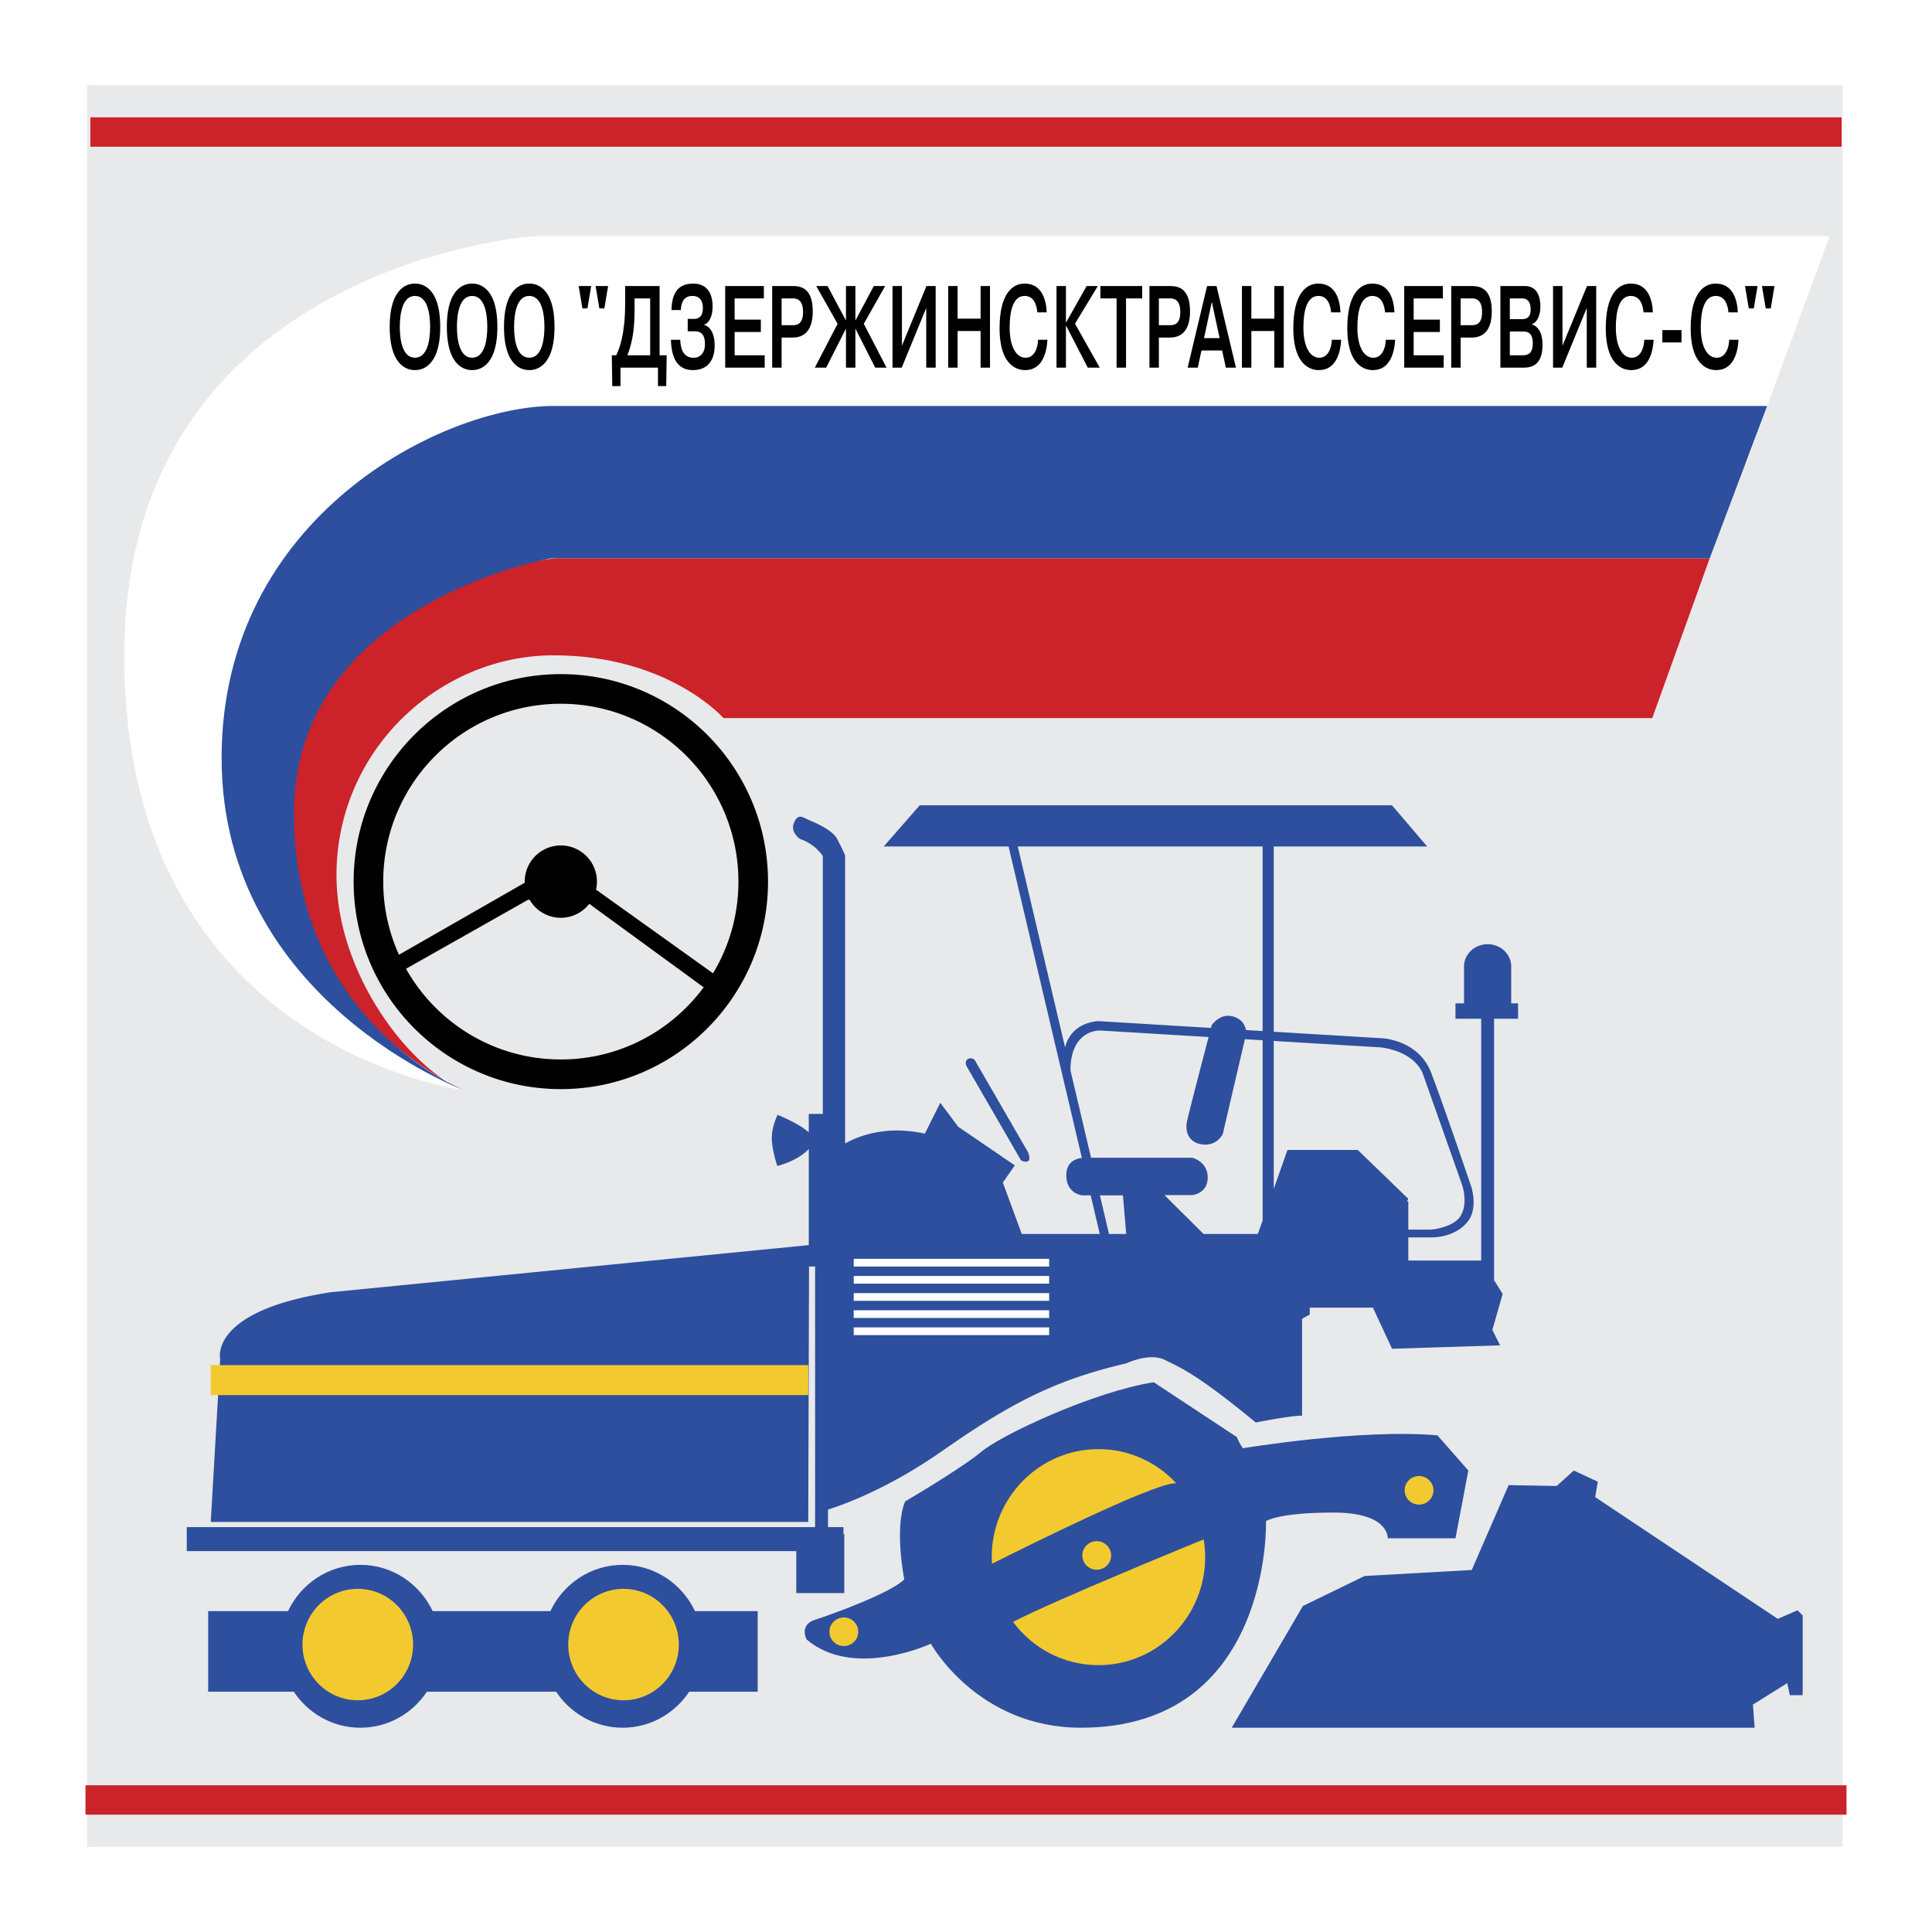
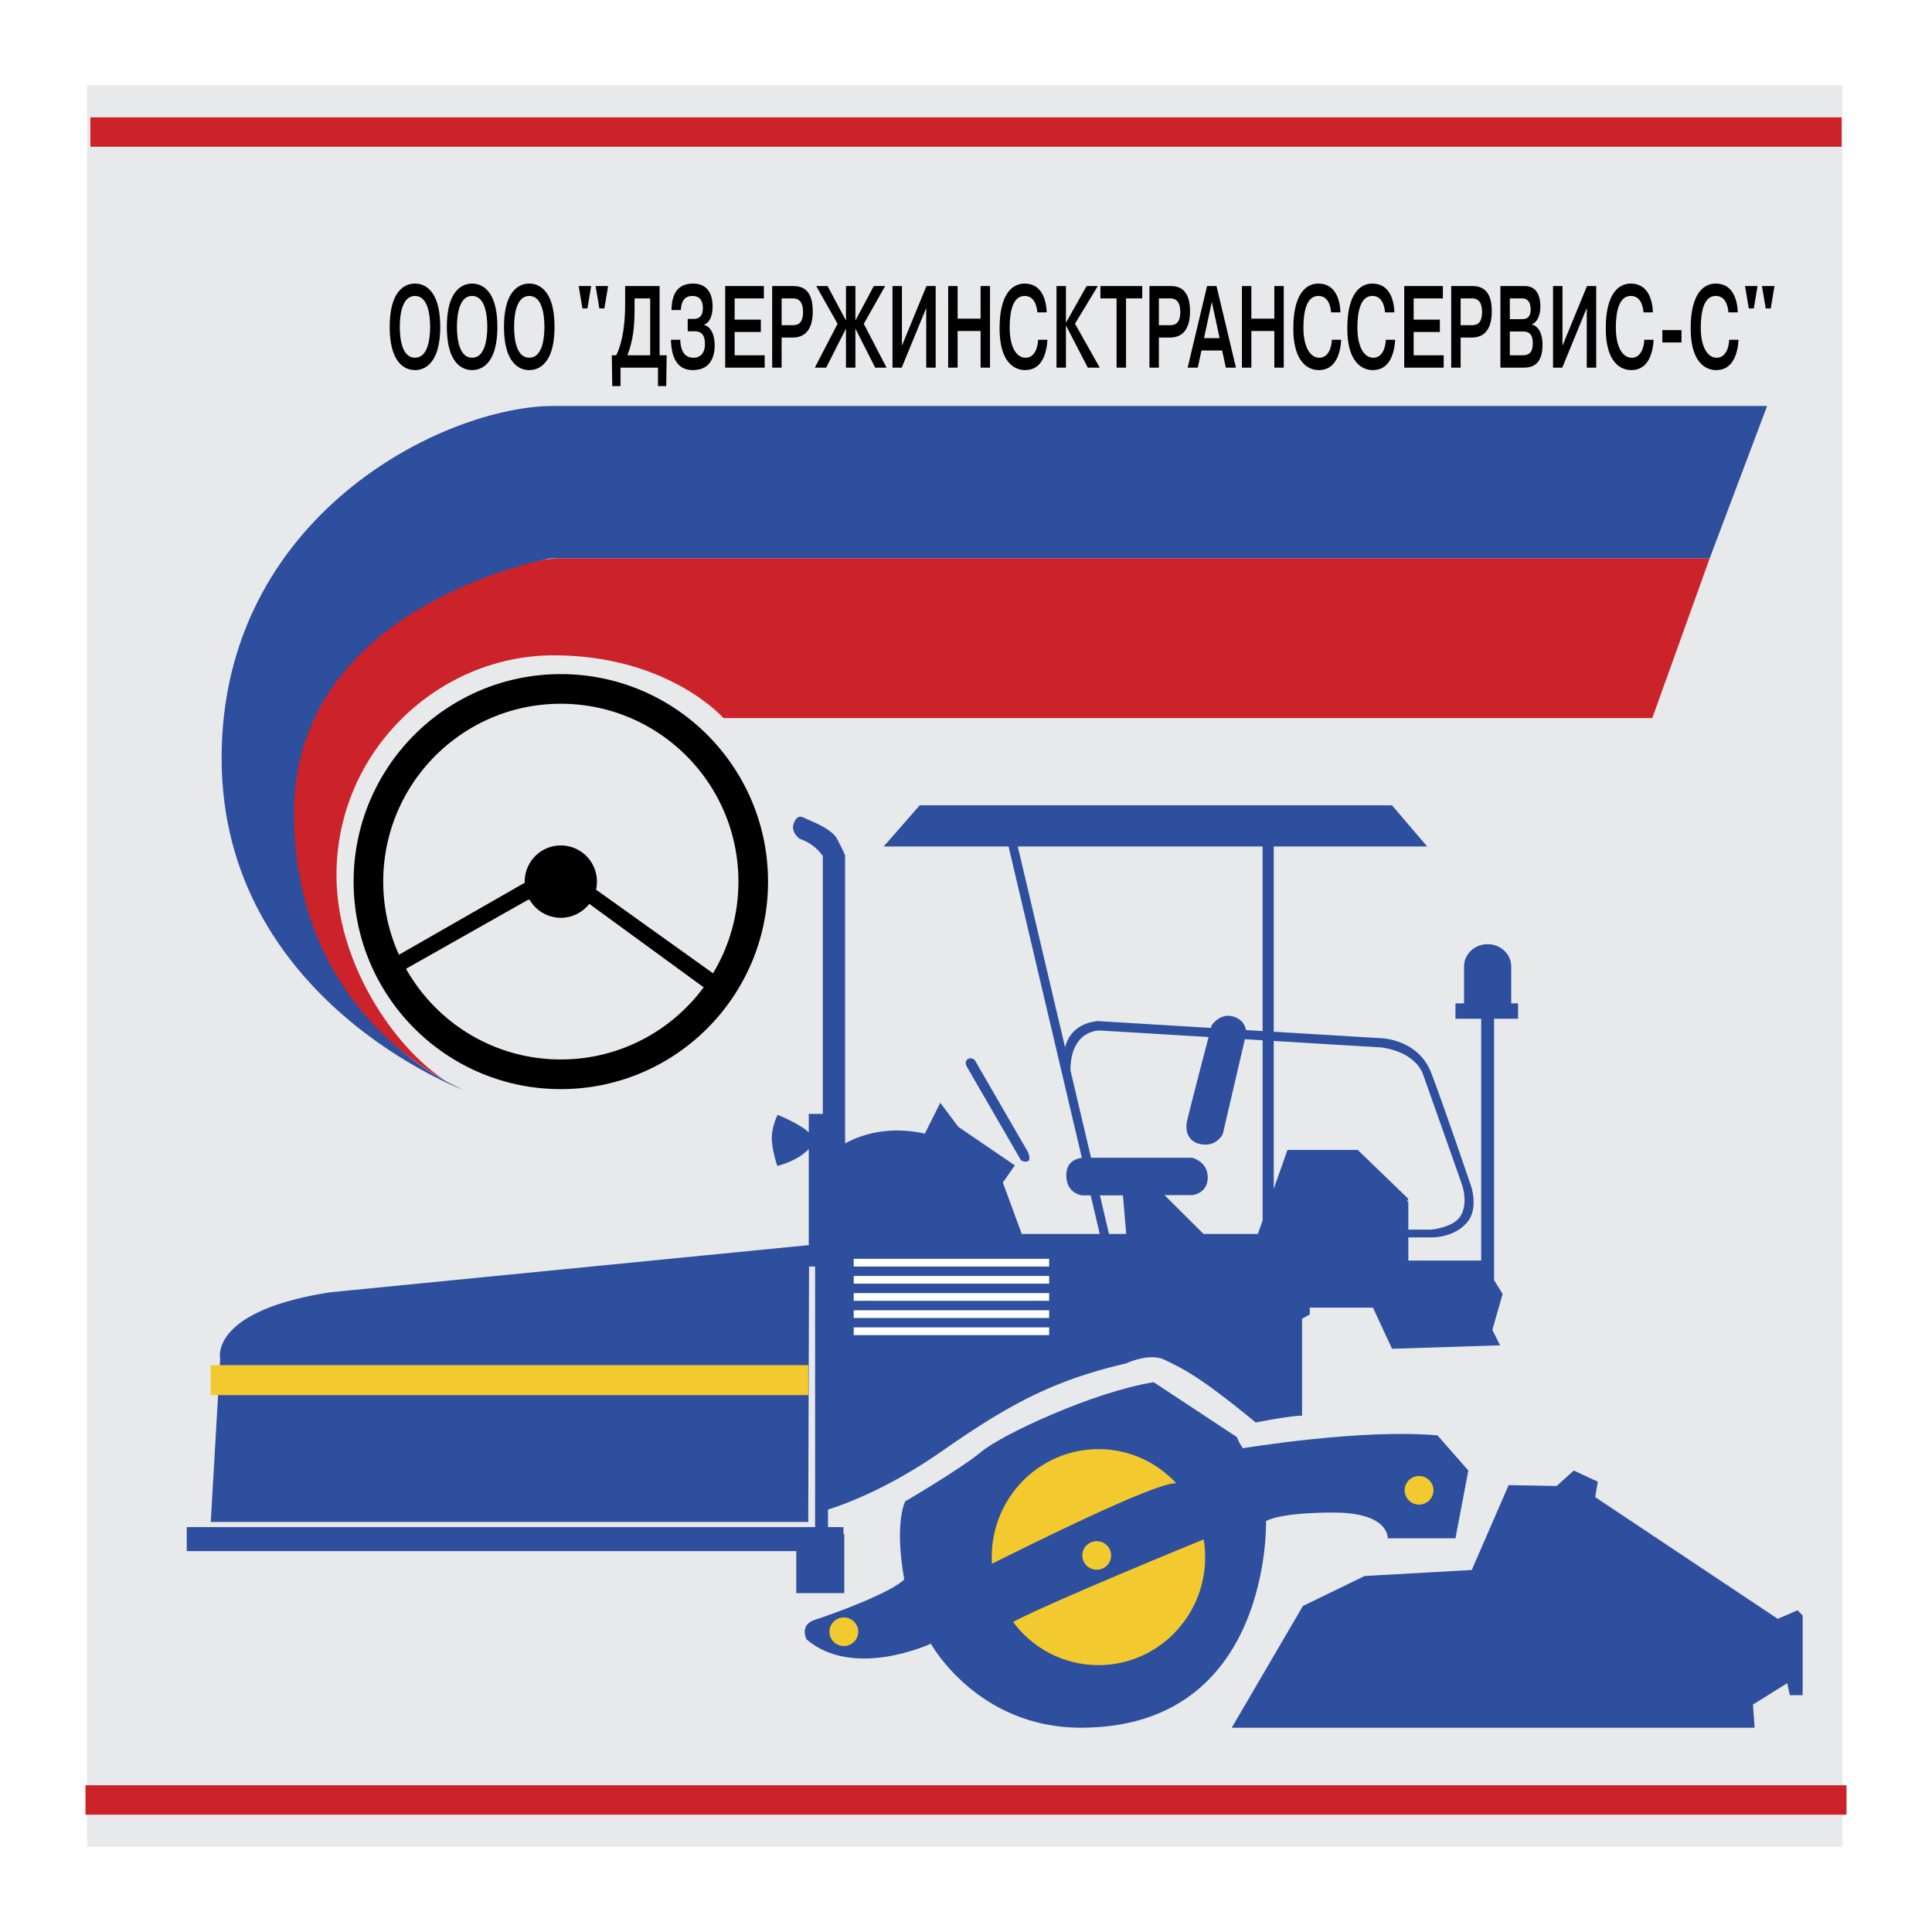
<svg xmlns="http://www.w3.org/2000/svg" width="2500" height="2500" viewBox="0 0 192.756 192.756">
  <g fill-rule="evenodd" clip-rule="evenodd">
-     <path fill="#fff" d="M0 0h192.756v192.756H0V0z" />
    <path fill="#e8e9ea" d="M183.822 184.252H8.689V8.504h175.133v175.748z" />
    <path fill="#cc2229" d="M183.738 14.639H9.018v-2.932h174.72v2.932zM184.227 181.05H8.529v-2.933h175.698v2.933z" />
-     <path d="M75.595 160.743H69.34c-1.289-2.731-4.035-4.618-7.215-4.618-3.181 0-5.927 1.887-7.215 4.618H43.168c-1.289-2.731-4.035-4.618-7.216-4.618-3.18 0-5.927 1.887-7.215 4.618h-7.966v8.04h8.544c1.436 2.166 3.873 3.592 6.637 3.592 2.765 0 5.202-1.426 6.638-3.592h12.896c1.437 2.166 3.873 3.592 6.638 3.592s5.201-1.426 6.637-3.592h6.833v-8.04h.001z" fill="#2d4f9e" />
-     <path d="M41.213 164.079c0 3.07-2.47 5.559-5.517 5.559-3.046 0-5.516-2.488-5.516-5.559s2.47-5.56 5.516-5.56c3.047.001 5.517 2.49 5.517 5.56zM67.726 164.079c0 3.07-2.47 5.559-5.517 5.559-3.046 0-5.516-2.488-5.516-5.559s2.47-5.56 5.516-5.56c3.047.001 5.517 2.49 5.517 5.56z" fill="#f2ca30" />
    <path fill="#2d4f9e" d="M122.891 172.375l7.099-12.145 6.158-2.993 10.69-.599 3.68-8.467 4.789.086 1.709-1.54 2.396 1.112-.258 1.539 18.217 12.145 1.969-.855.512.513v7.954h-1.282l-.258-1.197-3.419 2.137.168 2.31h-52.17z" />
    <path d="M92.872 163.993s-7.697 3.593-12.401-.428c0 0-.77-1.453.855-1.967s7.526-2.651 8.895-4.02c0 0-1.026-5.132.085-7.783 0 0 5.559-3.25 7.612-4.961 2.053-1.71 11.203-5.986 17.191-6.928l8.295 5.475s.172.513.6 1.111c0 0 11.801-1.967 19.414-1.283l3.078 3.507-1.283 6.757h-6.756s.172-2.565-5.389-2.565c-5.559 0-6.756.854-6.756.854s.596 20.612-18.475 20.612c-10.347.001-14.965-8.381-14.965-8.381z" fill="#2d4f9e" />
    <path d="M117.076 148c.09-.011.18-.019.27-.026-1.941-2.089-4.695-3.395-7.754-3.395-5.881 0-10.648 4.824-10.648 10.776 0 .224.01.445.023.665 4.025-2.022 15.576-7.739 18.109-8.02zM101.168 161.77c-.033.018-.064.031-.098.048 1.943 2.619 5.037 4.314 8.521 4.314 5.881 0 10.648-4.825 10.648-10.776 0-.604-.051-1.195-.146-1.771-1.011.412-14.97 6.125-18.925 8.185zM110.859 155.188c0 .787-.643 1.426-1.438 1.426s-1.439-.639-1.439-1.426.645-1.425 1.439-1.425 1.438.638 1.438 1.425zM143.018 148.688c0 .787-.643 1.426-1.438 1.426s-1.439-.639-1.439-1.426.645-1.425 1.439-1.425 1.438.638 1.438 1.425zM85.629 162.801c0 .787-.644 1.425-1.438 1.425s-1.438-.638-1.438-1.425c0-.788.644-1.426 1.438-1.426s1.438.638 1.438 1.426z" fill="#f2ca30" />
    <path d="M151.457 101.644v-1.539h-.684v-3.678c0-1.228-1.053-2.224-2.352-2.224s-2.354.996-2.354 2.224v3.678h-.855v1.539h2.566v24.119h-7.27v-2.307h2.312c1.031 0 2.717-.352 3.678-1.664s.305-3.351.305-3.351-2.717-8.014-4.006-11.388-4.969-3.468-4.969-3.468l-10.748-.649V84.453h15.309l-3.506-4.105H91.759l-3.592 4.105h12.458l7.314 31.074c-.557.064-1.553.367-1.553 1.718 0 1.875 1.594 2.016 1.594 2.016h.838l.906 3.851h-7.783l-1.887-5.132 1.197-1.71-5.644-3.849-1.796-2.395-1.54 3.078c-3.774-.832-6.502.172-7.954.98V85.309h-.015c-.399-.897-.42-.893-.749-1.548-.544-1.087-2.598-1.813-3.082-2.055-.484-.242-.907-.483-1.269.423-.363.907.604 1.571.604 1.571a4.563 4.563 0 0 1 2.286 1.703v25.734h-1.401v1.849c-.912-.884-3.113-1.758-3.113-1.758s-.577 1.162-.577 2.325c0 1.162.553 2.774.553 2.774 1.832-.483 2.775-1.299 3.137-1.686v9.584L33 128.925c-12.23 1.882-11.033 6.672-11.033 6.672l-.94 16.25h59.612l.079-25.487h.605v26.001H18.634v2.394h60.81v4.191h4.79v-5.901h-.085v-.684h-1.54v-1.752c1.368-.425 5.884-2.005 11.29-5.775 6.501-4.532 11.034-7.099 18.474-8.809 0 0 2.311-1.112 3.85-.343 1.539.771 3.164 1.368 9.064 6.243 0 0 3.422-.684 4.619-.684v-9.665l.77-.428v-.684h6.301l1.91 4.105 10.775-.343-.77-1.539 1.027-3.592-.855-1.369V101.64h2.393v.004zm-40.814 21.467l-.906-3.851h2.297l.328 3.851h-1.719zm15.328-1.342l-.475 1.343h-5.418l-3.896-3.874h2.764s1.547-.141 1.547-1.758c0-1.616-1.547-1.968-1.547-1.968h-10.092l-2.057-8.737c.029-4.109 2.963-3.962 2.963-3.962l10.822.652c-.617 2.354-1.965 7.526-2.148 8.389-.24 1.123.23 2.04 1.25 2.277 1.652.385 2.311-.979 2.311-.979l2.207-9.47 1.77.106v17.981h-.001zm0-18.9l-1.662-.101c-.07-.405-.328-1.056-1.24-1.338-1.348-.417-2.182.865-2.182.865l-.068.262-11.291-.683c-2.426.25-3.086 1.87-3.264 2.63l-4.721-20.052h24.428v18.417zm9.492 11.86h-7.012l-1.369 3.883v-14.757l10.701.645c3.586.492 4.195 2.694 4.195 2.694s3.795 10.708 3.912 11.083c.117.374.539 1.921-.188 3.069s-2.928 1.336-2.928 1.336h-2.266v-2.821h-.139l.139-.257-5.045-4.875z" fill="#2d4f9e" />
    <path fill="#f2ca30" d="M80.641 139.19H21.029v-2.993h59.612v2.993z" />
    <path fill="#fff" d="M104.674 133.204h-19.5v-.77h19.5v.77zM104.674 131.493h-19.5v-.769h19.5v.769zM104.674 129.782h-19.5v-.769h19.5v.769zM104.674 128.072h-19.5v-.769h19.5v.769zM104.674 126.362h-19.5v-.769h19.5v.769z" />
    <path d="M96.431 106.369s-.24-.48.128-.705.69.096.69.096l5.322 9.205s.305.722 0 .882-.705-.08-.705-.08l-5.435-9.398z" fill="#2d4f9e" />
    <path d="M55.953 67.257c-11.417 0-20.672 9.269-20.672 20.702 0 11.434 9.255 20.702 20.672 20.702s20.673-9.269 20.673-20.702c-.001-11.433-9.256-20.702-20.673-20.702zm0 2.957c9.787 0 17.72 7.945 17.72 17.745 0 3.346-.926 6.475-2.534 9.146l-11.674-8.347a3.605 3.605 0 0 0-3.511-4.408 3.606 3.606 0 0 0-3.603 3.608c0 .037.004.074.005.111l-12.552 7.188a17.704 17.704 0 0 1-1.569-7.3c-.001-9.798 7.932-17.743 17.718-17.743zm0 35.489c-6.63 0-12.406-3.649-15.444-9.049l12.196-6.894.136.009a3.592 3.592 0 0 0 5.951.407l11.413 8.327c-3.229 4.367-8.41 7.2-14.252 7.2z" />
-     <path d="M46.273 108.758s-33.878-4.235-33.878-43.345 40.854-41.85 40.854-41.85h129.287l-8.314 22.669-124.212-2.99S25.348 69.647 25.597 76.623c.249 6.975 8.47 25.907 20.676 32.135z" fill="#fff" />
    <path d="M41.401 28.293c.448 0 2.52.093 2.52 4.316s-2.072 4.316-2.52 4.316-2.52-.093-2.52-4.316 2.072-4.316 2.52-4.316zm0 7.398c1.271 0 1.513-1.826 1.513-3.083 0-1.257-.242-3.083-1.513-3.083s-1.513 1.826-1.513 3.083c0 1.257.242 3.083 1.513 3.083zM47.103 28.293c.448 0 2.52.093 2.52 4.316s-2.072 4.316-2.52 4.316c-.448 0-2.52-.093-2.52-4.316s2.072-4.316 2.52-4.316zm0 7.398c1.271 0 1.514-1.826 1.514-3.083 0-1.257-.243-3.083-1.514-3.083s-1.514 1.826-1.514 3.083c0 1.257.243 3.083 1.514 3.083zM52.804 28.293c.448 0 2.52.093 2.52 4.316s-2.072 4.316-2.52 4.316-2.52-.093-2.52-4.316 2.071-4.316 2.52-4.316zm0 7.398c1.271 0 1.513-1.826 1.513-3.083 0-1.257-.242-3.083-1.513-3.083s-1.513 1.826-1.513 3.083c0 1.257.242 3.083 1.513 3.083zM58.608 30.771h-.5l-.375-2.233h1.249l-.374 2.233zm1.69 0h-.5l-.375-2.233h1.249l-.374 2.233zM66.513 35.447l-.044 3.071h-.823V36.68h-3.739v1.838h-.823l-.044-3.071h.441c.338-.687.889-2.152.889-5.153v-1.757h3.438v6.91h.705zm-3.203-5.676v.977c0 1.804-.125 3.165-.713 4.7h2.271v-5.677H63.31zM67.872 33.9c.007.675.191 1.792 1.315 1.792.698 0 1.146-.477 1.146-1.361 0-1.012-.441-1.28-1.014-1.28h-.706v-1.233h.61c.221 0 .904-.023.904-1.07 0-.721-.294-1.221-1.043-1.221-.889 0-1.139.698-1.153 1.408h-.933c.022-2.129 1.043-2.641 2.167-2.641.705 0 1.932.279 1.932 2.303 0 1.047-.404 1.687-.859 1.792v.023c.559.128 1.065.791 1.065 2.07 0 .954-.331 2.443-2.175 2.443-1.322 0-2.138-.896-2.189-3.025h.933zM75.91 31.888v1.233h-2.616v2.326h2.998v1.234h-3.938v-8.144h3.857v1.234h-2.917v2.117h2.616zM79.091 28.537c.808 0 1.998.209 1.998 2.524 0 1.478-.521 2.618-2.006 2.618h-1.102v3.001h-.941v-8.144h2.051v.001zm-1.109 3.909h1.095c.433 0 1.043-.093 1.043-1.314 0-1.292-.676-1.361-1.036-1.361h-1.102v2.675zM84.403 32.783l-1.977 3.898h-1.131l2.27-4.374-2.13-3.77h1.131l1.837 3.443v-3.443h.94v3.443l1.837-3.443h1.132l-2.131 3.77 2.27 4.374H87.32l-1.977-3.898v3.898h-.94v-3.898zM92.433 28.537h.919v8.144h-.941v-5.957l-2.447 5.957h-.918v-8.144h.94v5.956l2.447-5.956zM95.541 36.681H94.6v-8.144h.941v3.257h2.293v-3.257h.939v8.144h-.939v-3.654h-2.293v3.654zM104.504 33.9c-.072 1.233-.484 3.025-2.227 3.025-.396 0-2.549-.058-2.549-4.177 0-3.351 1.219-4.455 2.498-4.455 1.764 0 2.16 1.71 2.205 2.873h-.934c-.059-.675-.309-1.64-1.271-1.64-1.146 0-1.492 1.478-1.492 3.165 0 1.908.662 3.001 1.588 3.001.852 0 1.219-.919 1.248-1.792h.934zM108.412 28.537h1.117l-2.277 3.758 2.469 4.386h-1.192l-2.181-4.223v4.223h-.94v-8.144h.94v3.664l2.064-3.664zM109.787 29.771v-1.234h4.172v1.234h-1.615v6.91h-.942v-6.91h-1.615zM116.729 28.537c.809 0 2 .209 2 2.524 0 1.478-.521 2.618-2.006 2.618h-1.102v3.001h-.941v-8.144h2.049v.001zm-1.108 3.909h1.094c.434 0 1.043-.093 1.043-1.314 0-1.292-.676-1.361-1.035-1.361h-1.102v2.675zM119.5 36.681h-1.008l1.939-8.144h.941l1.939 8.144h-1.006l-.375-1.71h-2.059l-.371 1.71zm2.182-2.944l-.779-3.618-.779 3.618h1.558zM124.848 36.681h-.94v-8.144h.94v3.257h2.293v-3.257h.939v8.144h-.939v-3.654h-2.293v3.654zM133.811 33.9c-.072 1.233-.484 3.025-2.227 3.025-.396 0-2.549-.058-2.549-4.177 0-3.351 1.221-4.455 2.498-4.455 1.764 0 2.16 1.71 2.205 2.873h-.934c-.059-.675-.309-1.64-1.271-1.64-1.146 0-1.492 1.478-1.492 3.165 0 1.908.662 3.001 1.588 3.001.852 0 1.219-.919 1.248-1.792h.934zM139.197 33.9c-.074 1.233-.486 3.025-2.227 3.025-.396 0-2.549-.058-2.549-4.177 0-3.351 1.219-4.455 2.496-4.455 1.764 0 2.16 1.71 2.205 2.873h-.934c-.059-.675-.309-1.64-1.271-1.64-1.145 0-1.49 1.478-1.49 3.165 0 1.908.66 3.001 1.586 3.001.854 0 1.221-.919 1.25-1.792h.934zM143.656 31.888v1.233h-2.615v2.326h2.996v1.234H140.1v-8.144h3.857v1.234h-2.916v2.117h2.615zM146.838 28.537c.807 0 1.998.209 1.998 2.524 0 1.478-.521 2.618-2.006 2.618h-1.102v3.001h-.941v-8.144h2.051v.001zm-1.109 3.909h1.094c.434 0 1.043-.093 1.043-1.314 0-1.292-.676-1.361-1.035-1.361h-1.102v2.675zM152.119 28.537c1.309 0 1.566 1.163 1.566 2.059s-.354 1.605-.854 1.745v.023c.426.116 1.066.582 1.066 2.036 0 2.059-1.111 2.28-1.881 2.28h-2.322v-8.144h2.425v.001zm-1.484 3.304h1.242c.521 0 .838-.256.838-.965 0-1.082-.662-1.105-.859-1.105h-1.221v2.07zm0 3.606h1.287c.572 0 1.006-.221 1.006-1.21 0-1.093-.596-1.163-.984-1.163h-1.309v2.373zM158.336 28.537h.918v8.144h-.942v-5.957l-2.445 5.957h-.92v-8.144h.942v5.956l2.447-5.956zM164.984 33.9c-.074 1.233-.484 3.025-2.227 3.025-.396 0-2.549-.058-2.549-4.177 0-3.351 1.219-4.455 2.498-4.455 1.762 0 2.16 1.71 2.203 2.873h-.934c-.059-.675-.309-1.64-1.27-1.64-1.146 0-1.492 1.478-1.492 3.165 0 1.908.662 3.001 1.588 3.001.852 0 1.219-.919 1.248-1.792h.935zM165.852 32.935h1.91v1.232h-1.91v-1.232zM173.455 33.9c-.074 1.233-.484 3.025-2.227 3.025-.396 0-2.549-.058-2.549-4.177 0-3.351 1.219-4.455 2.498-4.455 1.764 0 2.16 1.71 2.203 2.873h-.932c-.059-.675-.309-1.64-1.271-1.64-1.146 0-1.492 1.478-1.492 3.165 0 1.908.662 3.001 1.588 3.001.852 0 1.219-.919 1.248-1.792h.934zM174.977 30.771h-.5l-.375-2.233h1.25l-.375 2.233zm1.689 0h-.5l-.375-2.233h1.25l-.375 2.233z" />
    <path d="M164.848 71.641H72.18s-5.482-6.26-16.941-6.26c-11.458 0-21.67 9.493-21.67 21.954 0 9.964 7.473 19.43 12.704 21.423 0 0-17.829-7.595-17.829-27.522 0-19.929 23.808-25.538 27.295-25.538h114.839l-5.73 15.943z" fill="#cc2229" />
    <path d="M46.273 108.758S22.11 99.79 22.11 75.627s22.17-35.125 33.131-35.125h121.066l-5.729 15.196H54.992s-25.658 4.484-25.658 25.409c-.001 20.925 16.939 27.651 16.939 27.651z" fill="#2d4f9e" />
  </g>
</svg>